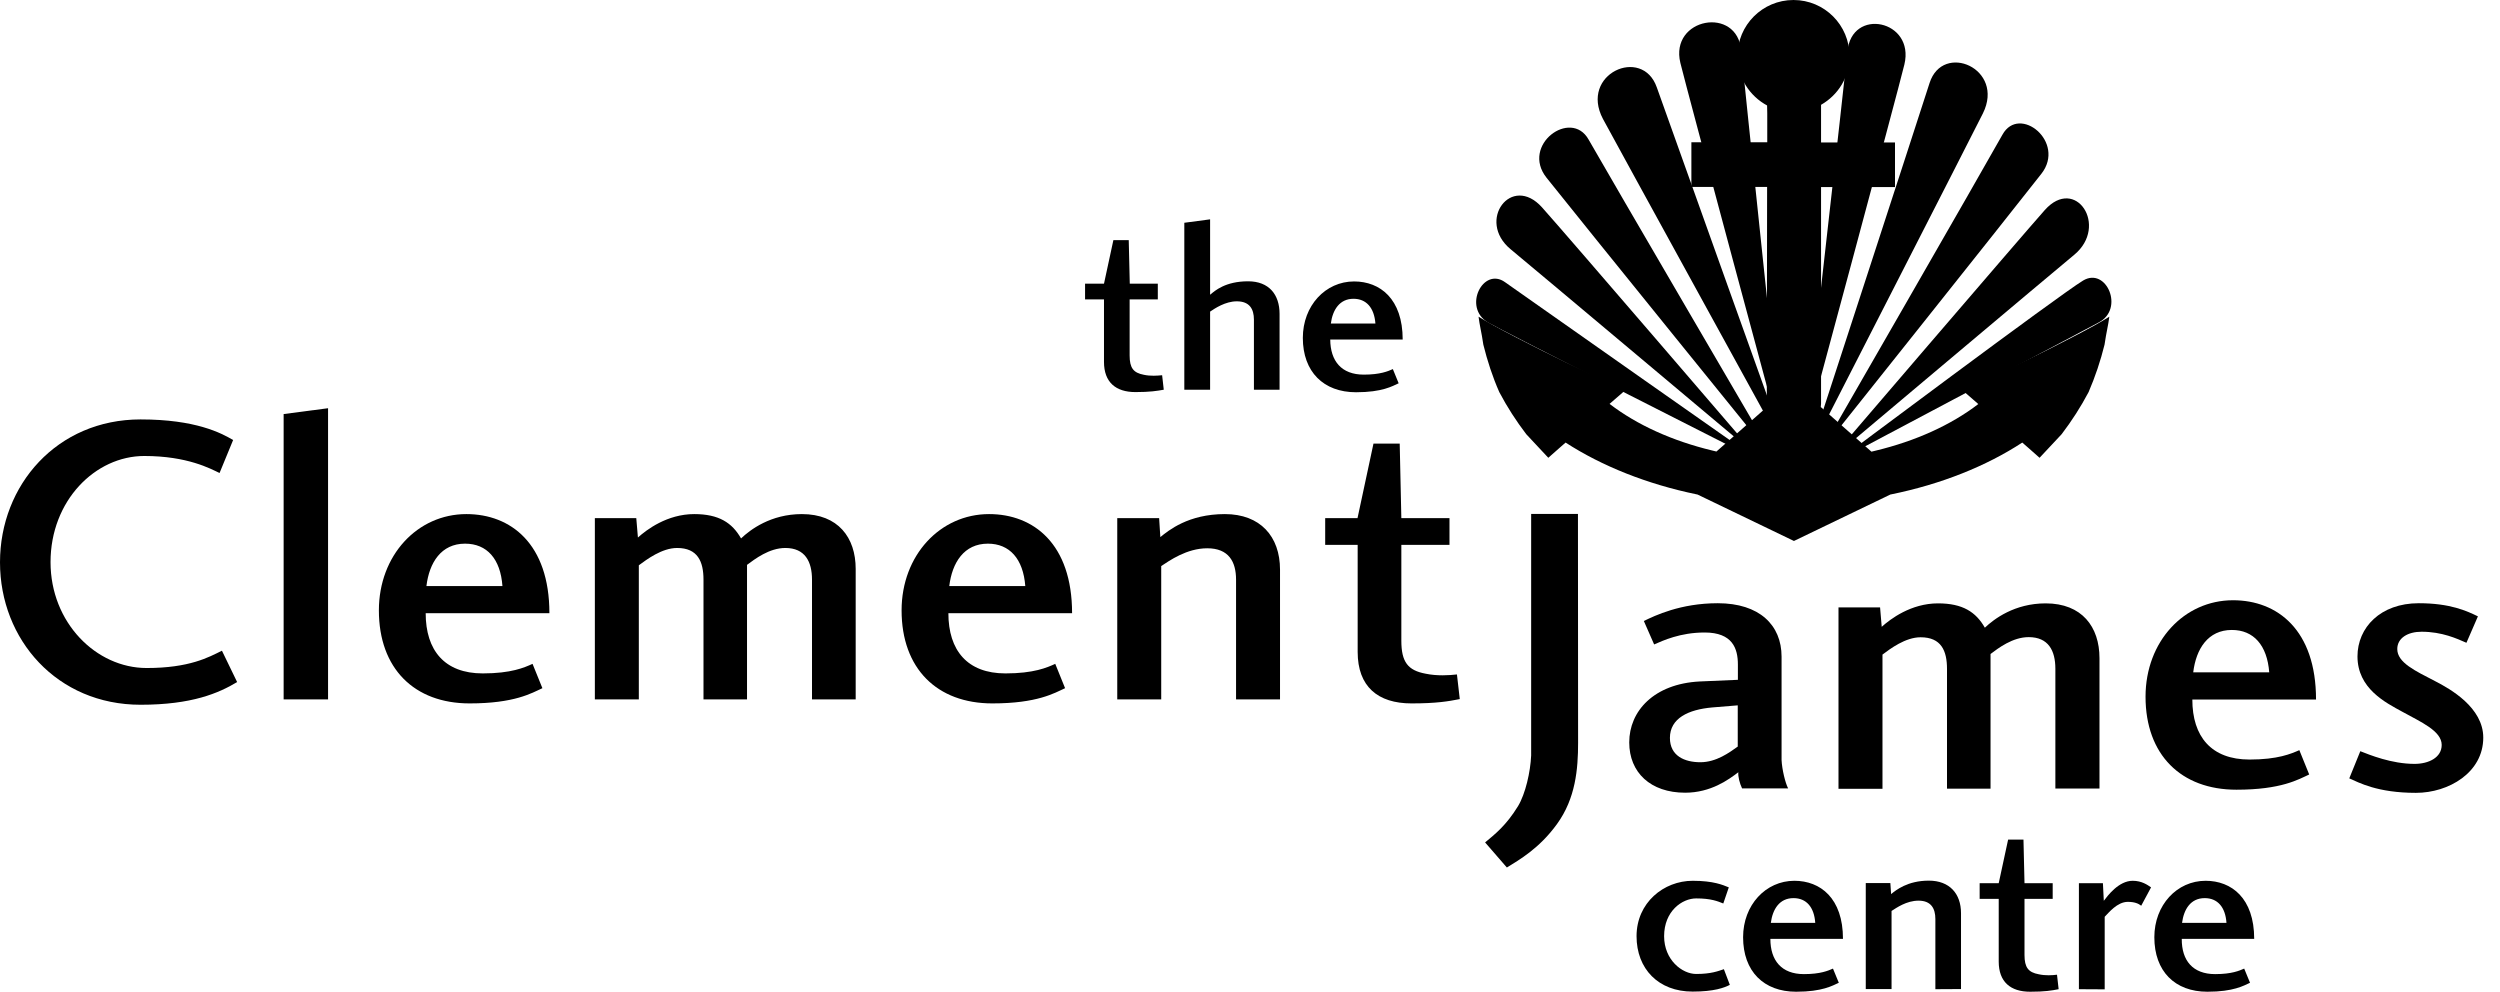
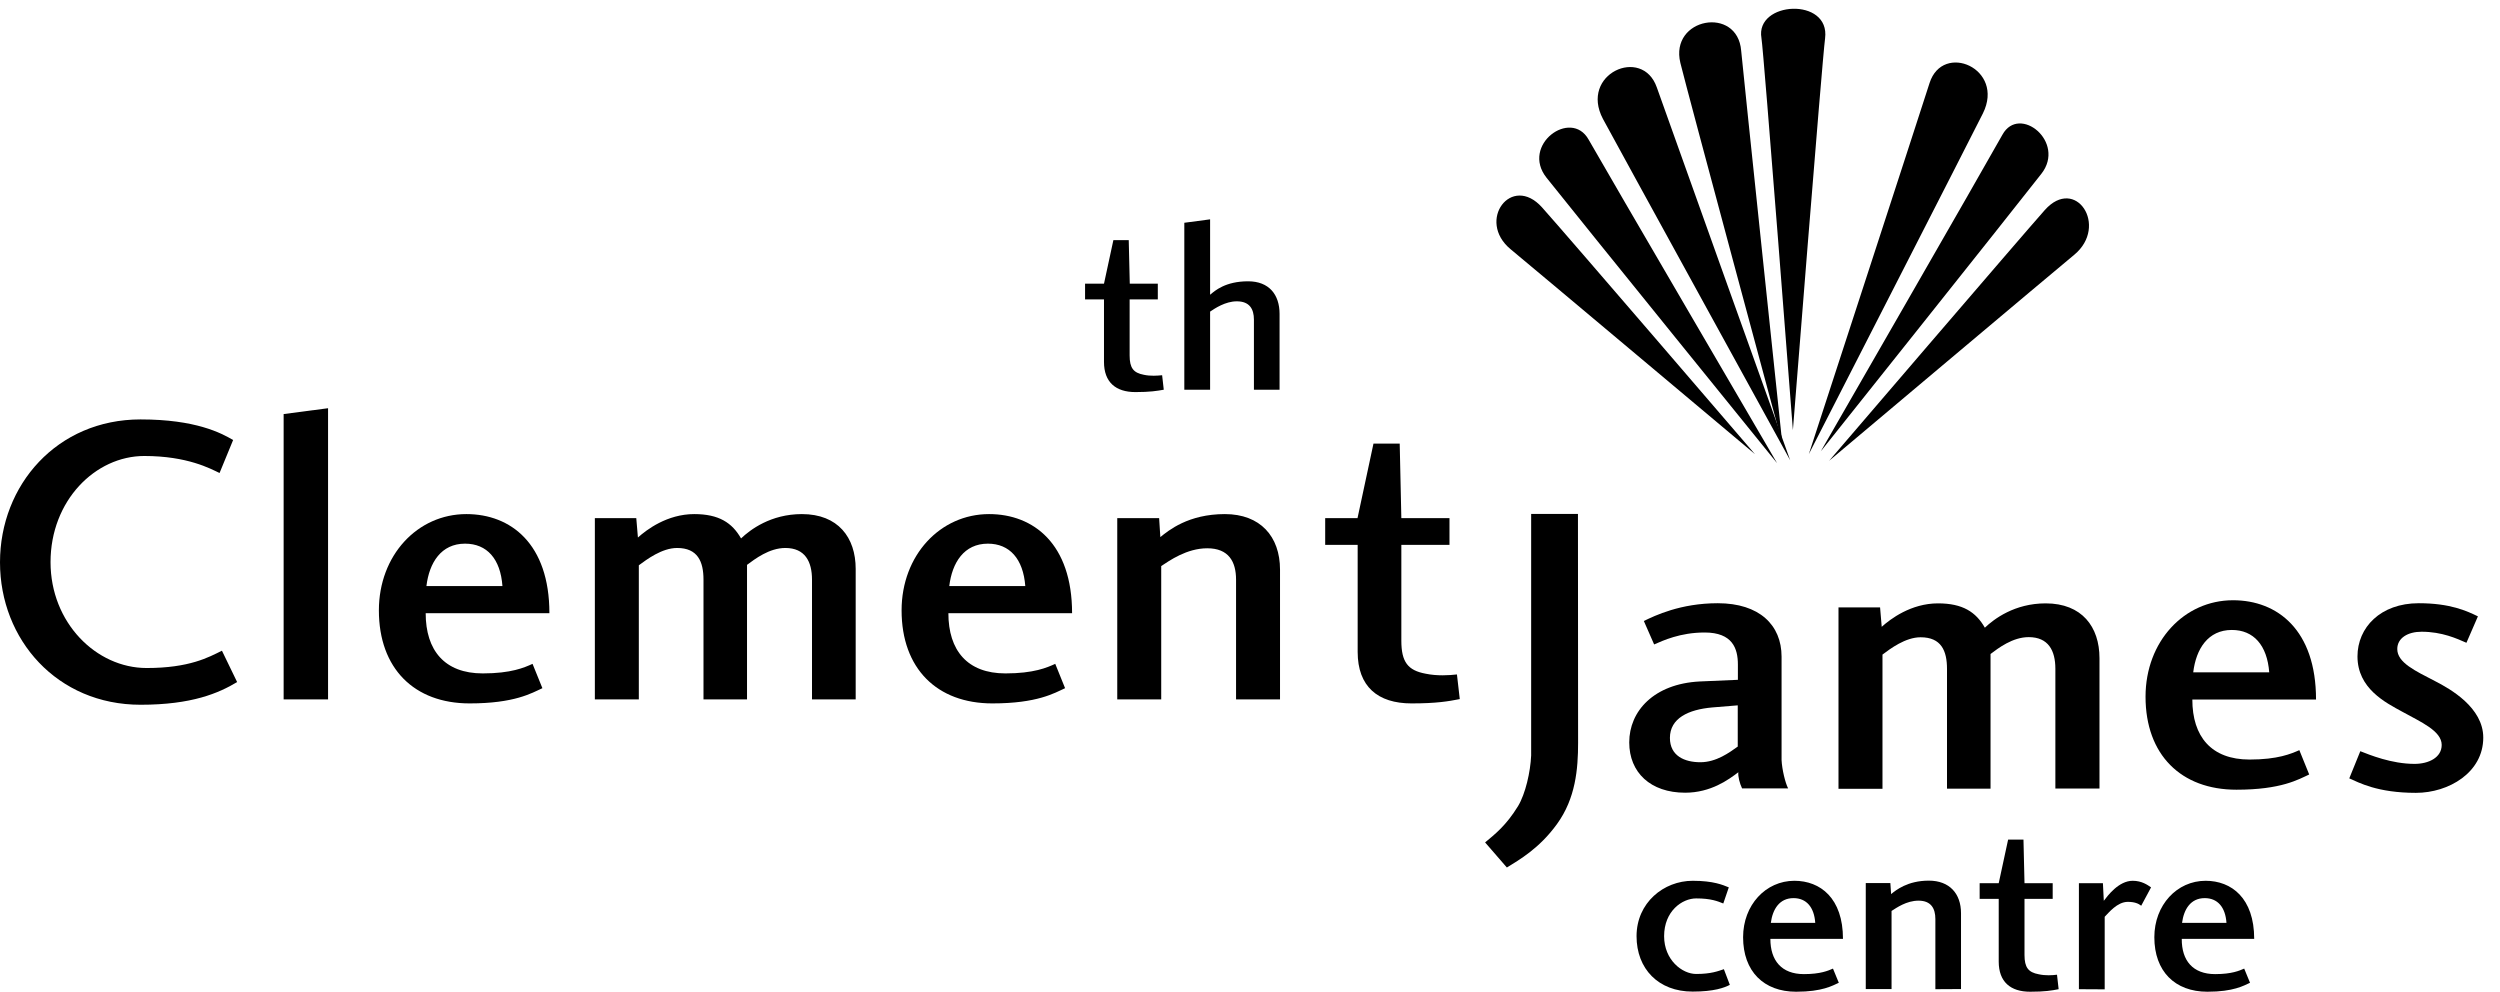
<svg xmlns="http://www.w3.org/2000/svg" width="121" height="48" viewBox="0 0 121 48" fill="none">
  <g clip-path="url(#clip0_4780_43949)">
    <path d="M11.477 33.012C10.583 33.547 9.291 34.11 6.803 34.11C2.763 34.11 0 30.959 0 27.216C0 23.473 2.763 20.3 6.803 20.3C9.472 20.3 10.705 20.958 11.283 21.297L10.626 22.894C10.186 22.685 9.075 22.07 6.983 22.07C4.617 22.07 2.446 24.224 2.446 27.209C2.446 30.136 4.653 32.332 7.098 32.332C9.169 32.332 10.099 31.812 10.742 31.494L11.477 33.012Z" fill="black" />
    <path d="M13.728 20.04L15.878 19.758V33.85H13.728V20.04Z" fill="black" />
    <path d="M23.366 32.593C24.737 32.593 25.379 32.311 25.775 32.13L26.252 33.308C25.732 33.547 24.902 34.045 22.731 34.045C20.048 34.045 18.338 32.354 18.338 29.543C18.338 26.876 20.206 24.882 22.572 24.882C24.722 24.882 26.591 26.32 26.591 29.68H20.603C20.603 31.48 21.519 32.593 23.366 32.593ZM22.508 26.313C21.353 26.313 20.776 27.23 20.639 28.365H24.318C24.224 27.05 23.568 26.313 22.508 26.313Z" fill="black" />
    <path d="M41.429 33.85H39.301V28.054C39.301 27.18 38.962 26.522 38.01 26.522C37.231 26.522 36.538 27.057 36.156 27.339V33.85H34.049V28.054C34.049 27.18 33.768 26.522 32.773 26.522C32.037 26.522 31.301 27.079 30.919 27.36V33.85H28.791V25.077H30.796L30.875 26.016C31.294 25.64 32.289 24.882 33.602 24.882C34.792 24.882 35.434 25.301 35.867 26.06C36.307 25.64 37.303 24.882 38.811 24.882C40.564 24.882 41.415 26.016 41.415 27.534V33.85H41.429Z" fill="black" />
    <path d="M48.665 32.593C50.035 32.593 50.678 32.311 51.074 32.13L51.55 33.308C51.031 33.547 50.201 34.045 48.03 34.045C45.346 34.045 43.637 32.354 43.637 29.543C43.637 26.876 45.505 24.882 47.871 24.882C50.021 24.882 51.889 26.32 51.889 29.68H45.902C45.902 31.48 46.818 32.593 48.665 32.593ZM47.814 26.313C46.659 26.313 46.082 27.23 45.945 28.365H49.624C49.523 27.05 48.867 26.313 47.814 26.313Z" fill="black" />
    <path d="M59.825 33.85V28.054C59.825 27.18 59.464 26.537 58.432 26.537C57.437 26.537 56.6 27.137 56.203 27.397V33.85H54.075V25.077H56.102L56.16 25.995C56.557 25.677 57.509 24.882 59.284 24.882C60.993 24.882 61.953 25.959 61.953 27.57V33.85H59.825Z" fill="black" />
    <path d="M68.316 34.045C66.685 34.045 65.711 33.229 65.711 31.552V26.37H64.139V25.077H65.704L66.476 21.471H67.746L67.825 25.077H70.155V26.37H67.825V31.01C67.825 32.043 68.142 32.448 69.001 32.607C69.556 32.723 70.133 32.687 70.516 32.643L70.653 33.836C70.105 33.944 69.527 34.045 68.316 34.045Z" fill="black" />
    <path d="M76.38 35.953C76.38 37.225 76.258 38.641 75.363 39.877C74.505 41.069 73.516 41.626 72.932 41.987L71.879 40.773C72.355 40.376 72.896 39.957 73.473 39.017C73.834 38.417 74.072 37.362 74.108 36.567V24.874H76.373L76.38 35.953Z" fill="black" />
    <path d="M81.56 38.367C79.887 38.367 78.855 37.391 78.855 35.931C78.855 34.414 80.052 33.099 82.26 32.983L84.114 32.903V32.166C84.114 31.386 83.854 30.613 82.505 30.613C81.315 30.613 80.478 31.01 80.06 31.191L79.562 30.056C80.096 29.796 81.337 29.196 83.14 29.196C85.153 29.196 86.228 30.251 86.228 31.783V36.784C86.249 37.239 86.408 37.897 86.545 38.157H84.316C84.201 37.919 84.114 37.579 84.135 37.377C83.667 37.731 82.808 38.367 81.56 38.367ZM84.107 34.139L82.873 34.24C81.719 34.342 80.824 34.761 80.824 35.715C80.824 36.589 81.538 36.892 82.296 36.892C83.075 36.892 83.71 36.416 84.107 36.134V34.139Z" fill="black" />
    <path d="M101.608 38.164H99.48V32.369C99.48 31.487 99.141 30.837 98.188 30.837C97.409 30.837 96.717 31.371 96.342 31.653V38.172H94.235V32.376C94.235 31.494 93.954 30.844 92.958 30.844C92.222 30.844 91.487 31.4 91.112 31.682V38.179H88.983V29.398H90.996L91.075 30.338C91.494 29.962 92.489 29.203 93.802 29.203C94.993 29.203 95.635 29.622 96.067 30.381C96.507 29.962 97.503 29.203 99.011 29.203C100.764 29.203 101.615 30.338 101.615 31.855V38.164H101.608Z" fill="black" />
    <path d="M108.879 36.762C110.25 36.762 110.892 36.481 111.288 36.307L111.765 37.485C111.245 37.724 110.416 38.222 108.244 38.222C105.561 38.222 103.844 36.531 103.844 33.72C103.844 31.046 105.712 29.052 108.078 29.052C110.228 29.052 112.096 30.49 112.096 33.857H106.109C106.109 35.65 107.025 36.762 108.879 36.762ZM108.021 30.49C106.866 30.49 106.289 31.407 106.152 32.542H109.831C109.73 31.227 109.074 30.49 108.021 30.49Z" fill="black" />
    <path d="M116.865 36.972C117.543 36.972 118.178 36.669 118.178 36.054C118.178 35.375 117.161 34.941 116.288 34.457C115.451 34.002 114.102 33.322 114.102 31.769C114.102 30.374 115.213 29.196 117.067 29.196C118.596 29.196 119.397 29.572 119.931 29.832L119.375 31.111C118.914 30.909 118.199 30.576 117.204 30.576C116.547 30.576 116.028 30.873 116.028 31.415C116.028 32.072 116.901 32.47 117.86 32.968C118.596 33.344 120.19 34.248 120.19 35.7C120.19 37.391 118.517 38.374 116.93 38.374C115.061 38.374 114.167 37.875 113.705 37.673L114.239 36.358C114.679 36.531 115.747 36.972 116.865 36.972Z" fill="black" />
    <path d="M54.955 18.977C54.003 18.977 53.433 18.5 53.433 17.518V14.49H52.517V13.731H53.433L53.888 11.621H54.631L54.681 13.731H56.038V14.49H54.674V17.207C54.674 17.814 54.862 18.045 55.359 18.139C55.684 18.211 56.023 18.183 56.247 18.161L56.326 18.862C56.001 18.92 55.662 18.977 54.955 18.977Z" fill="black" />
    <path d="M60.69 18.862V15.473C60.69 14.959 60.481 14.584 59.861 14.584C59.305 14.584 58.793 14.931 58.569 15.082V18.862H57.321V10.782L58.569 10.616V14.266C58.8 14.07 59.312 13.615 60.409 13.615C61.419 13.615 61.931 14.258 61.931 15.191V18.862H60.69Z" fill="black" />
-     <path d="M66.007 18.132C66.808 18.132 67.183 17.966 67.414 17.864L67.695 18.551C67.392 18.688 66.902 18.985 65.632 18.985C64.059 18.985 63.057 17.995 63.057 16.354C63.057 14.793 64.153 13.622 65.538 13.622C66.793 13.622 67.89 14.461 67.89 16.434H64.384C64.391 17.474 64.925 18.132 66.007 18.132ZM65.509 14.461C64.838 14.461 64.499 14.995 64.413 15.66H66.57C66.512 14.887 66.123 14.461 65.509 14.461Z" fill="black" />
    <path d="M81.928 42.63C82.931 42.63 83.392 42.833 83.674 42.949L83.407 43.729C83.14 43.621 82.815 43.483 82.094 43.483C81.423 43.483 80.543 44.09 80.543 45.312C80.543 46.461 81.416 47.14 82.094 47.14C82.815 47.14 83.154 47.003 83.436 46.909L83.724 47.667C83.457 47.805 82.967 47.993 81.921 47.993C80.269 47.993 79.209 46.894 79.209 45.312C79.209 43.693 80.521 42.63 81.928 42.63Z" fill="black" />
    <path d="M87.309 47.147C88.11 47.147 88.485 46.981 88.716 46.88L88.998 47.566C88.695 47.704 88.204 48 86.934 48C85.362 48 84.366 47.01 84.366 45.362C84.366 43.801 85.463 42.63 86.848 42.63C88.103 42.63 89.2 43.469 89.2 45.442H85.686C85.686 46.49 86.227 47.147 87.309 47.147ZM86.805 43.469C86.126 43.469 85.795 44.004 85.708 44.668H87.858C87.807 43.902 87.425 43.469 86.805 43.469Z" fill="black" />
    <path d="M93.672 47.877V44.481C93.672 43.968 93.463 43.592 92.857 43.592C92.273 43.592 91.789 43.939 91.551 44.09V47.87H90.303V42.739H91.493L91.53 43.274C91.76 43.086 92.323 42.623 93.355 42.623C94.357 42.623 94.913 43.252 94.913 44.199V47.87L93.672 47.877Z" fill="black" />
    <path d="M98.26 48C97.308 48 96.738 47.523 96.738 46.54V43.505H95.815V42.746H96.738L97.193 40.636H97.936L97.986 42.746H99.35V43.505H97.986V46.222C97.986 46.829 98.174 47.061 98.672 47.154C98.996 47.227 99.335 47.205 99.559 47.176L99.638 47.877C99.306 47.942 98.967 48 98.26 48Z" fill="black" />
    <path d="M100.619 47.877V42.746H101.781L101.824 43.599C102.011 43.353 102.545 42.63 103.223 42.63C103.663 42.63 103.945 42.833 104.111 42.949L103.635 43.837C103.497 43.729 103.31 43.65 102.985 43.65C102.473 43.65 102.055 44.184 101.867 44.372V47.884L100.619 47.877Z" fill="black" />
    <path d="M107.213 47.147C108.014 47.147 108.389 46.981 108.619 46.88L108.901 47.566C108.598 47.704 108.107 48 106.838 48C105.265 48 104.27 47.01 104.27 45.362C104.27 43.801 105.366 42.63 106.751 42.63C108.006 42.63 109.103 43.469 109.103 45.442H105.597C105.59 46.49 106.131 47.147 107.213 47.147ZM106.708 43.469C106.03 43.469 105.698 44.004 105.611 44.668H107.761C107.711 43.902 107.328 43.469 106.708 43.469Z" fill="black" />
-     <path d="M85.189 22.331C85.189 22.331 72.68 15.993 72.023 15.61C70.775 14.88 71.785 12.893 72.846 13.659C73.971 14.461 85.189 22.331 85.189 22.331Z" fill="black" />
    <path d="M84.936 21.977C84.936 21.977 73.784 12.611 73.113 12.062C71.446 10.681 73.156 8.39 74.635 10.038C75.753 11.281 84.936 21.977 84.936 21.977Z" fill="black" />
    <path d="M86.011 22.417C86.011 22.417 76.619 10.826 74.851 8.6C73.596 7.017 76.034 5.239 76.885 6.75C77.737 8.26 86.011 22.417 86.011 22.417Z" fill="black" />
    <path d="M86.646 22.28C86.646 22.28 78.09 6.706 77.585 5.76C76.431 3.584 79.482 2.211 80.189 4.228C80.788 5.933 86.646 22.28 86.646 22.28Z" fill="black" />
    <path d="M86.264 21.471C86.264 21.471 81.668 4.437 81.329 3.042C80.803 0.86 84.1 0.267 84.273 2.457C84.352 3.346 86.264 21.471 86.264 21.471Z" fill="black" />
    <path d="M86.776 20.82C86.776 20.82 85.362 2.45 85.254 1.843C84.943 0.051 88.594 -0.152 88.334 1.857C88.19 2.941 86.776 20.82 86.776 20.82Z" fill="black" />
-     <path d="M88.926 22.316C88.926 22.316 100.894 15.964 101.572 15.61C102.841 14.959 101.947 12.9 100.821 13.579C99.66 14.28 88.926 22.316 88.926 22.316Z" fill="black" />
    <path d="M88.529 22.302C88.529 22.302 99.725 12.878 100.396 12.329C102.069 10.941 100.461 8.491 98.967 10.168C97.842 11.433 88.529 22.302 88.529 22.302Z" fill="black" />
    <path d="M88.125 21.846C88.125 21.846 97.106 10.58 98.802 8.412C100.006 6.873 97.734 5.044 96.919 6.518C96.096 8 88.125 21.846 88.125 21.846Z" fill="black" />
    <path d="M87.548 21.977C87.548 21.977 95.505 6.432 95.974 5.485C97.049 3.317 94.033 2.016 93.391 4.018C92.85 5.716 87.548 21.977 87.548 21.977Z" fill="black" />
-     <path d="M87.302 21.312C87.302 21.312 91.84 4.502 92.172 3.122C92.691 0.968 89.603 0.332 89.416 2.5C89.337 3.375 87.302 21.312 87.302 21.312Z" fill="black" />
-     <path d="M101.355 15.761C100.699 16.123 99.855 16.556 98.975 16.997C97.489 17.734 95.916 18.479 94.986 18.891L95.75 19.556C94.423 20.575 92.706 21.348 90.787 21.81L90.578 21.861L88.125 19.7C88.132 19.642 88.139 19.584 88.139 19.534V9.055H91.718V6.894H88.139V5.073C88.962 4.603 89.517 3.736 89.517 2.717C89.517 1.214 88.305 0 86.805 0C85.305 0 84.093 1.214 84.093 2.717C84.093 3.758 84.684 4.654 85.535 5.109V6.887H81.863V9.048H85.528L85.514 19.317C85.514 19.584 85.521 19.642 85.528 19.693L83.075 21.854L82.866 21.803C80.947 21.341 79.23 20.567 77.903 19.548L78.668 18.884C77.737 18.471 76.165 17.734 74.678 16.99C73.798 16.549 72.954 16.116 72.298 15.754C72.016 15.595 71.764 15.458 71.562 15.328C71.612 15.747 71.706 16.072 71.793 16.679C71.988 17.467 72.24 18.24 72.565 18.977C72.947 19.7 73.38 20.372 73.871 21.015C74.238 21.406 74.585 21.781 74.938 22.157L75.494 21.666L75.775 21.42C77.528 22.555 79.707 23.429 82.123 23.928L82.159 23.935L86.827 26.183L91.494 23.935L91.53 23.928C93.947 23.436 96.132 22.562 97.878 21.42L98.16 21.666L98.715 22.157C99.061 21.789 99.415 21.413 99.783 21.015C100.273 20.372 100.706 19.7 101.088 18.977C101.406 18.24 101.666 17.467 101.86 16.679C101.947 16.072 102.041 15.747 102.091 15.328C101.889 15.458 101.637 15.602 101.355 15.761ZM86.798 4.09C86.033 4.09 85.413 3.469 85.413 2.703C85.413 1.937 86.033 1.315 86.798 1.315C87.562 1.315 88.183 1.937 88.183 2.703C88.183 3.469 87.562 4.09 86.798 4.09Z" fill="black" />
  </g>
  <defs>
    <clipPath id="clip0_4780_43949">
      <rect width="120.19" height="48" fill="white" />
    </clipPath>
  </defs>
</svg>